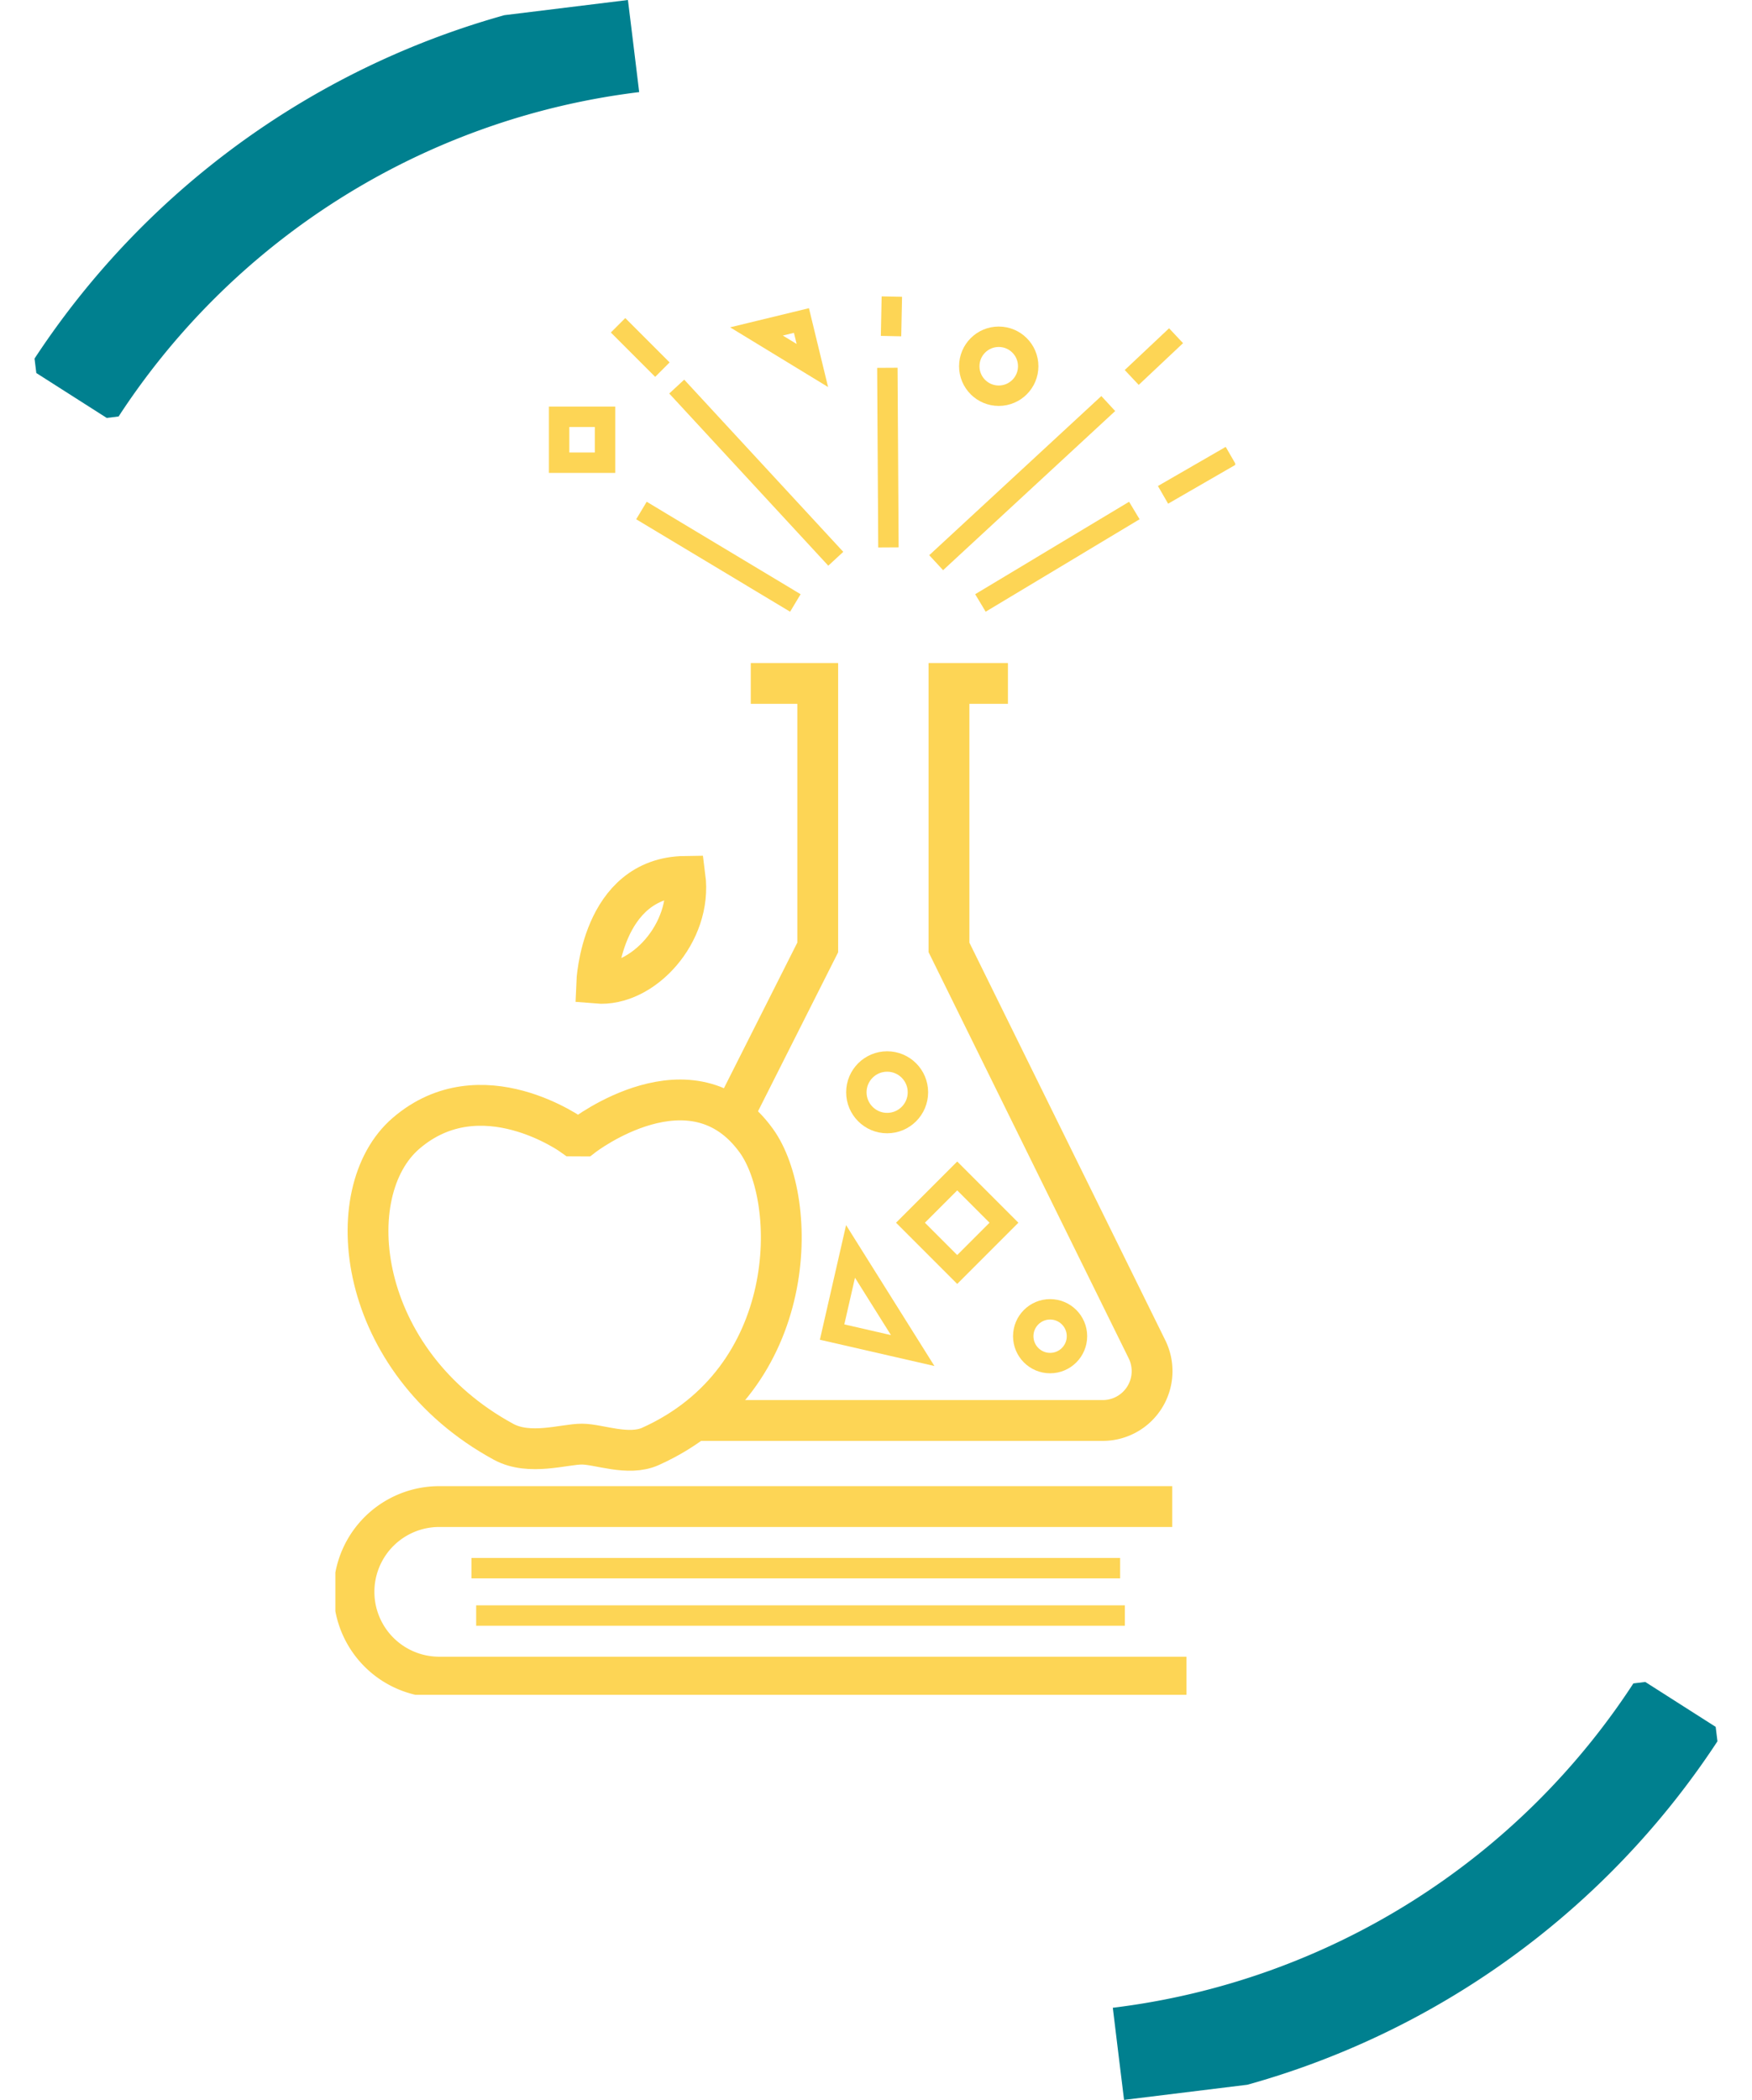
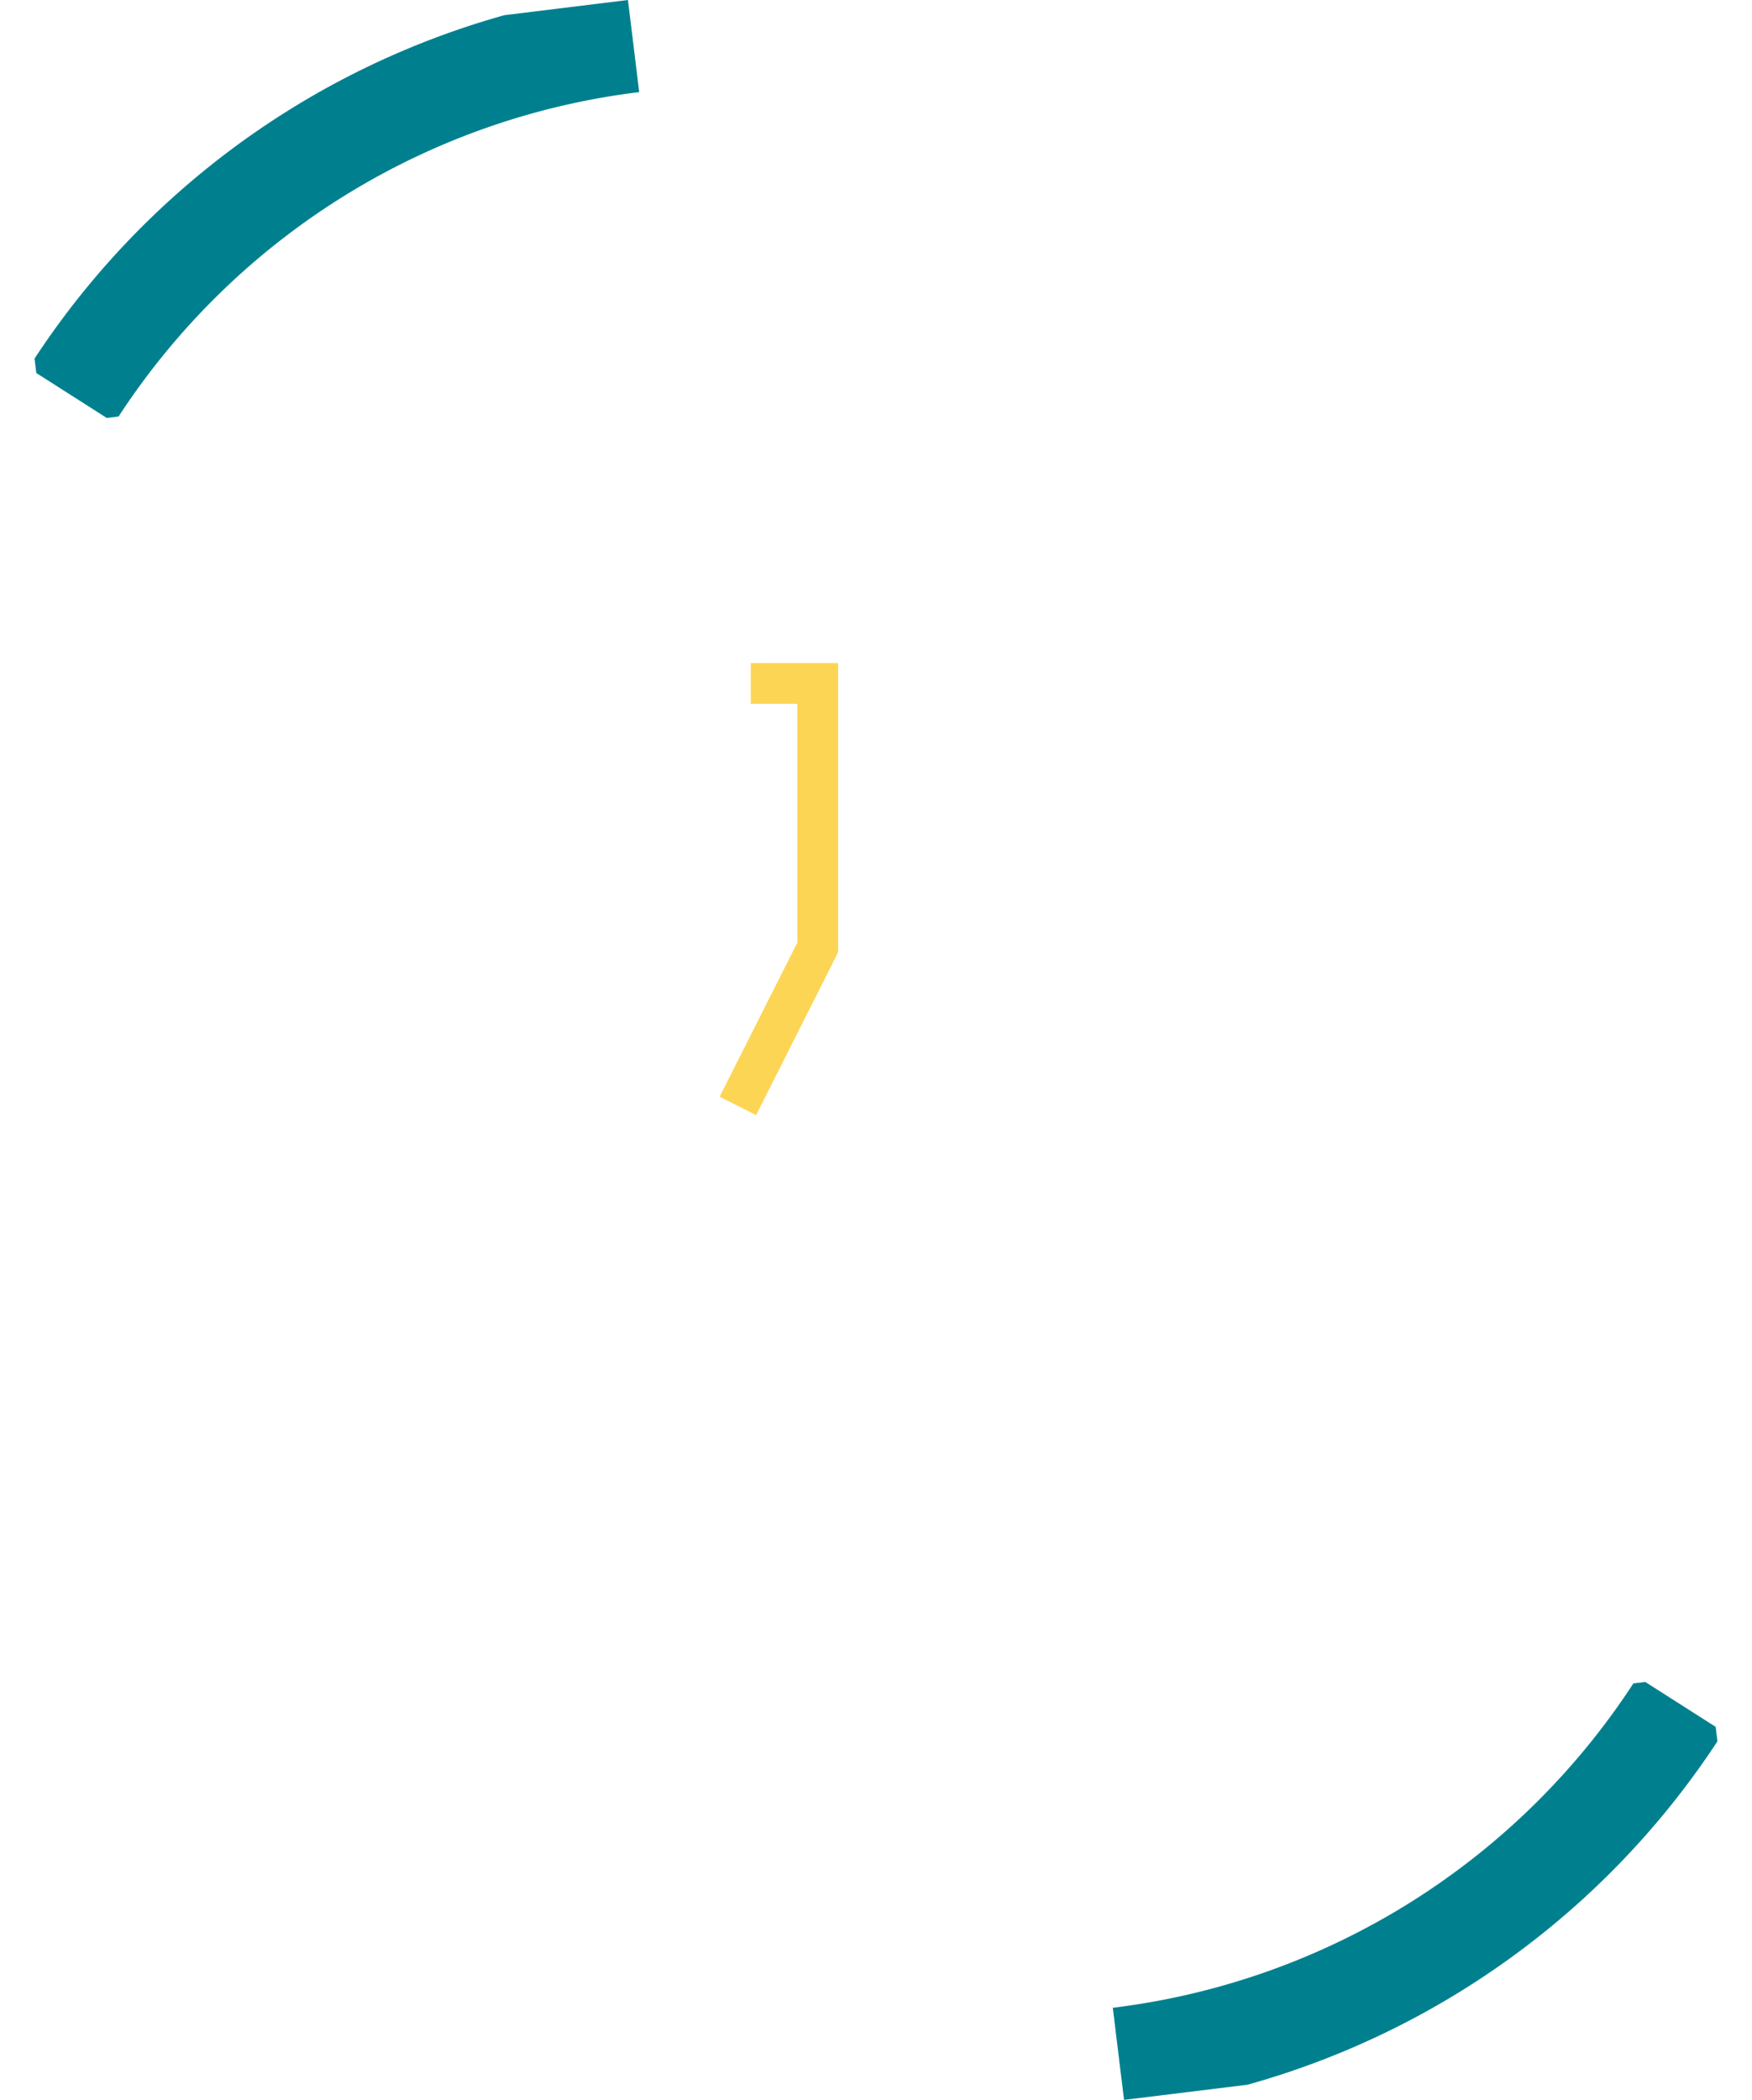
<svg xmlns="http://www.w3.org/2000/svg" width="171.722" height="205.712" viewBox="0 0 171.722 205.712">
  <defs>
    <clipPath id="clip-path">
      <rect id="Rectangle_47" data-name="Rectangle 47" width="62.009" height="34.411" fill="none" stroke="#00808f" stroke-width="1" />
    </clipPath>
    <clipPath id="clip-path-3">
-       <rect id="Rectangle_66" data-name="Rectangle 66" width="88.201" height="136.995" fill="none" stroke="#fdd555" stroke-width="1" />
-     </clipPath>
+       </clipPath>
  </defs>
  <g id="Groupe_669" data-name="Groupe 669" transform="translate(-320.544 -6893)">
    <g id="Groupe_41" data-name="Groupe 41" transform="translate(320.544 6900.557) rotate(-7)">
      <g id="Groupe_33" data-name="Groupe 33" transform="translate(0 0)" clip-path="url(#clip-path)">
        <path id="Tracé_63" data-name="Tracé 63" d="M3.852,32.712A76.2,76.2,0,0,1,62.709,5" transform="translate(-0.7 -0.909)" fill="none" stroke="#00808f" stroke-miterlimit="10" stroke-width="10" />
      </g>
    </g>
    <g id="Groupe_42" data-name="Groupe 42" transform="translate(492.265 7091.155) rotate(173)">
      <g id="Groupe_33-2" data-name="Groupe 33" transform="translate(0 0)" clip-path="url(#clip-path)">
        <path id="Tracé_63-2" data-name="Tracé 63" d="M3.852,32.712A76.2,76.2,0,0,1,62.709,5" transform="translate(-0.7 -0.909)" fill="none" stroke="#00808f" stroke-miterlimit="10" stroke-width="10" />
      </g>
    </g>
    <g id="Groupe_45" data-name="Groupe 45" transform="translate(353.414 6922.037)">
      <path id="Tracé_64" data-name="Tracé 64" d="M45.458,85.073l7.828-15.525V43.686H46.723" transform="translate(-6.006 -5.772)" fill="none" stroke="#fdd555" stroke-miterlimit="10" stroke-width="4" />
      <g id="Groupe_44" data-name="Groupe 44">
        <g id="Groupe_43" data-name="Groupe 43" clip-path="url(#clip-path-3)">
-           <path id="Tracé_65" data-name="Tracé 65" d="M71.323,43.686H65.547V69.548l19.407,39.37a4.834,4.834,0,0,1-4.336,6.972H40.881" transform="translate(-5.401 -5.772)" fill="none" stroke="#fdd555" stroke-miterlimit="10" stroke-width="4" />
+           <path id="Tracé_65" data-name="Tracé 65" d="M71.323,43.686H65.547V69.548l19.407,39.37H40.881" transform="translate(-5.401 -5.772)" fill="none" stroke="#fdd555" stroke-miterlimit="10" stroke-width="4" />
          <circle id="Ellipse_15" data-name="Ellipse 15" cx="2.888" cy="2.888" r="2.888" transform="translate(62.133 3.953)" fill="none" stroke="#fdd555" stroke-miterlimit="10" stroke-width="2" />
          <path id="Tracé_66" data-name="Tracé 66" d="M23.8,94.227s-9.031-6.564-16.375-.264c-6.7,5.744-4.893,22.376,9.545,30.226,2.559,1.391,5.965.221,7.694.228,1.668.007,4.534,1.2,6.708.225C46,118.064,45.975,100.555,41.749,94.695c-6.278-8.707-16.966-.463-16.966-.463Z" transform="translate(-0.487 -11.984)" fill="none" stroke="#fdd555" stroke-miterlimit="10" stroke-width="4" />
          <path id="Tracé_67" data-name="Tracé 67" d="M29.515,75.927s.395-10.349,8.659-10.459C38.9,71.015,34.006,76.31,29.515,75.927Z" transform="translate(-3.9 -8.65)" fill="none" stroke="#fdd555" stroke-miterlimit="10" stroke-width="4" />
          <path id="Tracé_68" data-name="Tracé 68" d="M82.29,136.6H10.353a8.354,8.354,0,0,0,0,16.707H83.682" transform="translate(-0.264 -18.048)" fill="none" stroke="#fdd555" stroke-miterlimit="10" stroke-width="4" />
-           <line id="Ligne_3" data-name="Ligne 3" x2="63.582" transform="translate(13.338 124.585)" fill="none" stroke="#fdd555" stroke-miterlimit="10" stroke-width="2" />
          <line id="Ligne_4" data-name="Ligne 4" x2="63.582" transform="translate(13.802 129.226)" fill="none" stroke="#fdd555" stroke-miterlimit="10" stroke-width="2" />
-           <circle id="Ellipse_16" data-name="Ellipse 16" cx="3.017" cy="3.017" r="3.017" transform="translate(51.066 74.95)" fill="none" stroke="#fdd555" stroke-miterlimit="10" stroke-width="2" />
          <circle id="Ellipse_17" data-name="Ellipse 17" cx="2.633" cy="2.633" r="2.633" transform="translate(67.423 99.229)" fill="none" stroke="#fdd555" stroke-miterlimit="10" stroke-width="2" />
          <rect id="Rectangle_64" data-name="Rectangle 64" width="6.479" height="6.479" transform="translate(56.37 90.745) rotate(-45)" fill="none" stroke="#fdd555" stroke-miterlimit="10" stroke-width="2" />
          <rect id="Rectangle_65" data-name="Rectangle 65" width="4.498" height="4.498" transform="translate(21.933 11.793)" fill="none" stroke="#fdd555" stroke-miterlimit="10" stroke-width="2" />
-           <path id="Tracé_69" data-name="Tracé 69" d="M64,117.511,56.1,115.7l1.807-7.9Z" transform="translate(-7.412 -14.243)" fill="none" stroke="#fdd555" stroke-miterlimit="10" stroke-width="2" />
          <path id="Tracé_70" data-name="Tracé 70" d="M47.56,3.792l4.407-1.07,1.07,4.407Z" transform="translate(-6.284 -0.36)" fill="none" stroke="#fdd555" stroke-miterlimit="10" stroke-width="2" />
          <line id="Ligne_5" data-name="Ligne 5" y1="15.59" x2="16.868" transform="translate(58.888 10.496)" fill="none" stroke="#fdd555" stroke-miterlimit="10" stroke-width="2" />
          <line id="Ligne_6" data-name="Ligne 6" y1="4.089" x2="4.345" transform="translate(78.056 3.851)" fill="none" stroke="#fdd555" stroke-miterlimit="10" stroke-width="2" />
          <line id="Ligne_7" data-name="Ligne 7" x1="4.345" y1="4.345" transform="translate(27.709 2.829)" fill="none" stroke="#fdd555" stroke-miterlimit="10" stroke-width="2" />
          <line id="Ligne_8" data-name="Ligne 8" y1="3.833" x2="6.644" transform="translate(81.123 15.607)" fill="none" stroke="#fdd555" stroke-miterlimit="10" stroke-width="2" />
-           <line id="Ligne_9" data-name="Ligne 9" y1="9.057" x2="15.086" transform="translate(63.226 20.974)" fill="none" stroke="#fdd555" stroke-miterlimit="10" stroke-width="2" />
          <line id="Ligne_10" data-name="Ligne 10" x1="15.086" y1="9.057" transform="translate(30.001 20.974)" fill="none" stroke="#fdd555" stroke-miterlimit="10" stroke-width="2" />
          <line id="Ligne_11" data-name="Ligne 11" x1="0.105" y1="17.595" transform="translate(54.104 6.994)" fill="none" stroke="#fdd555" stroke-miterlimit="10" stroke-width="2" />
          <line id="Ligne_12" data-name="Ligne 12" y1="3.871" x2="0.079" transform="translate(54.465 0.017)" fill="none" stroke="#fdd555" stroke-miterlimit="10" stroke-width="2" />
          <line id="Ligne_13" data-name="Ligne 13" x2="15.59" y2="16.868" transform="translate(33.459 8.834)" fill="none" stroke="#fdd555" stroke-miterlimit="10" stroke-width="2" />
        </g>
      </g>
    </g>
  </g>
</svg>